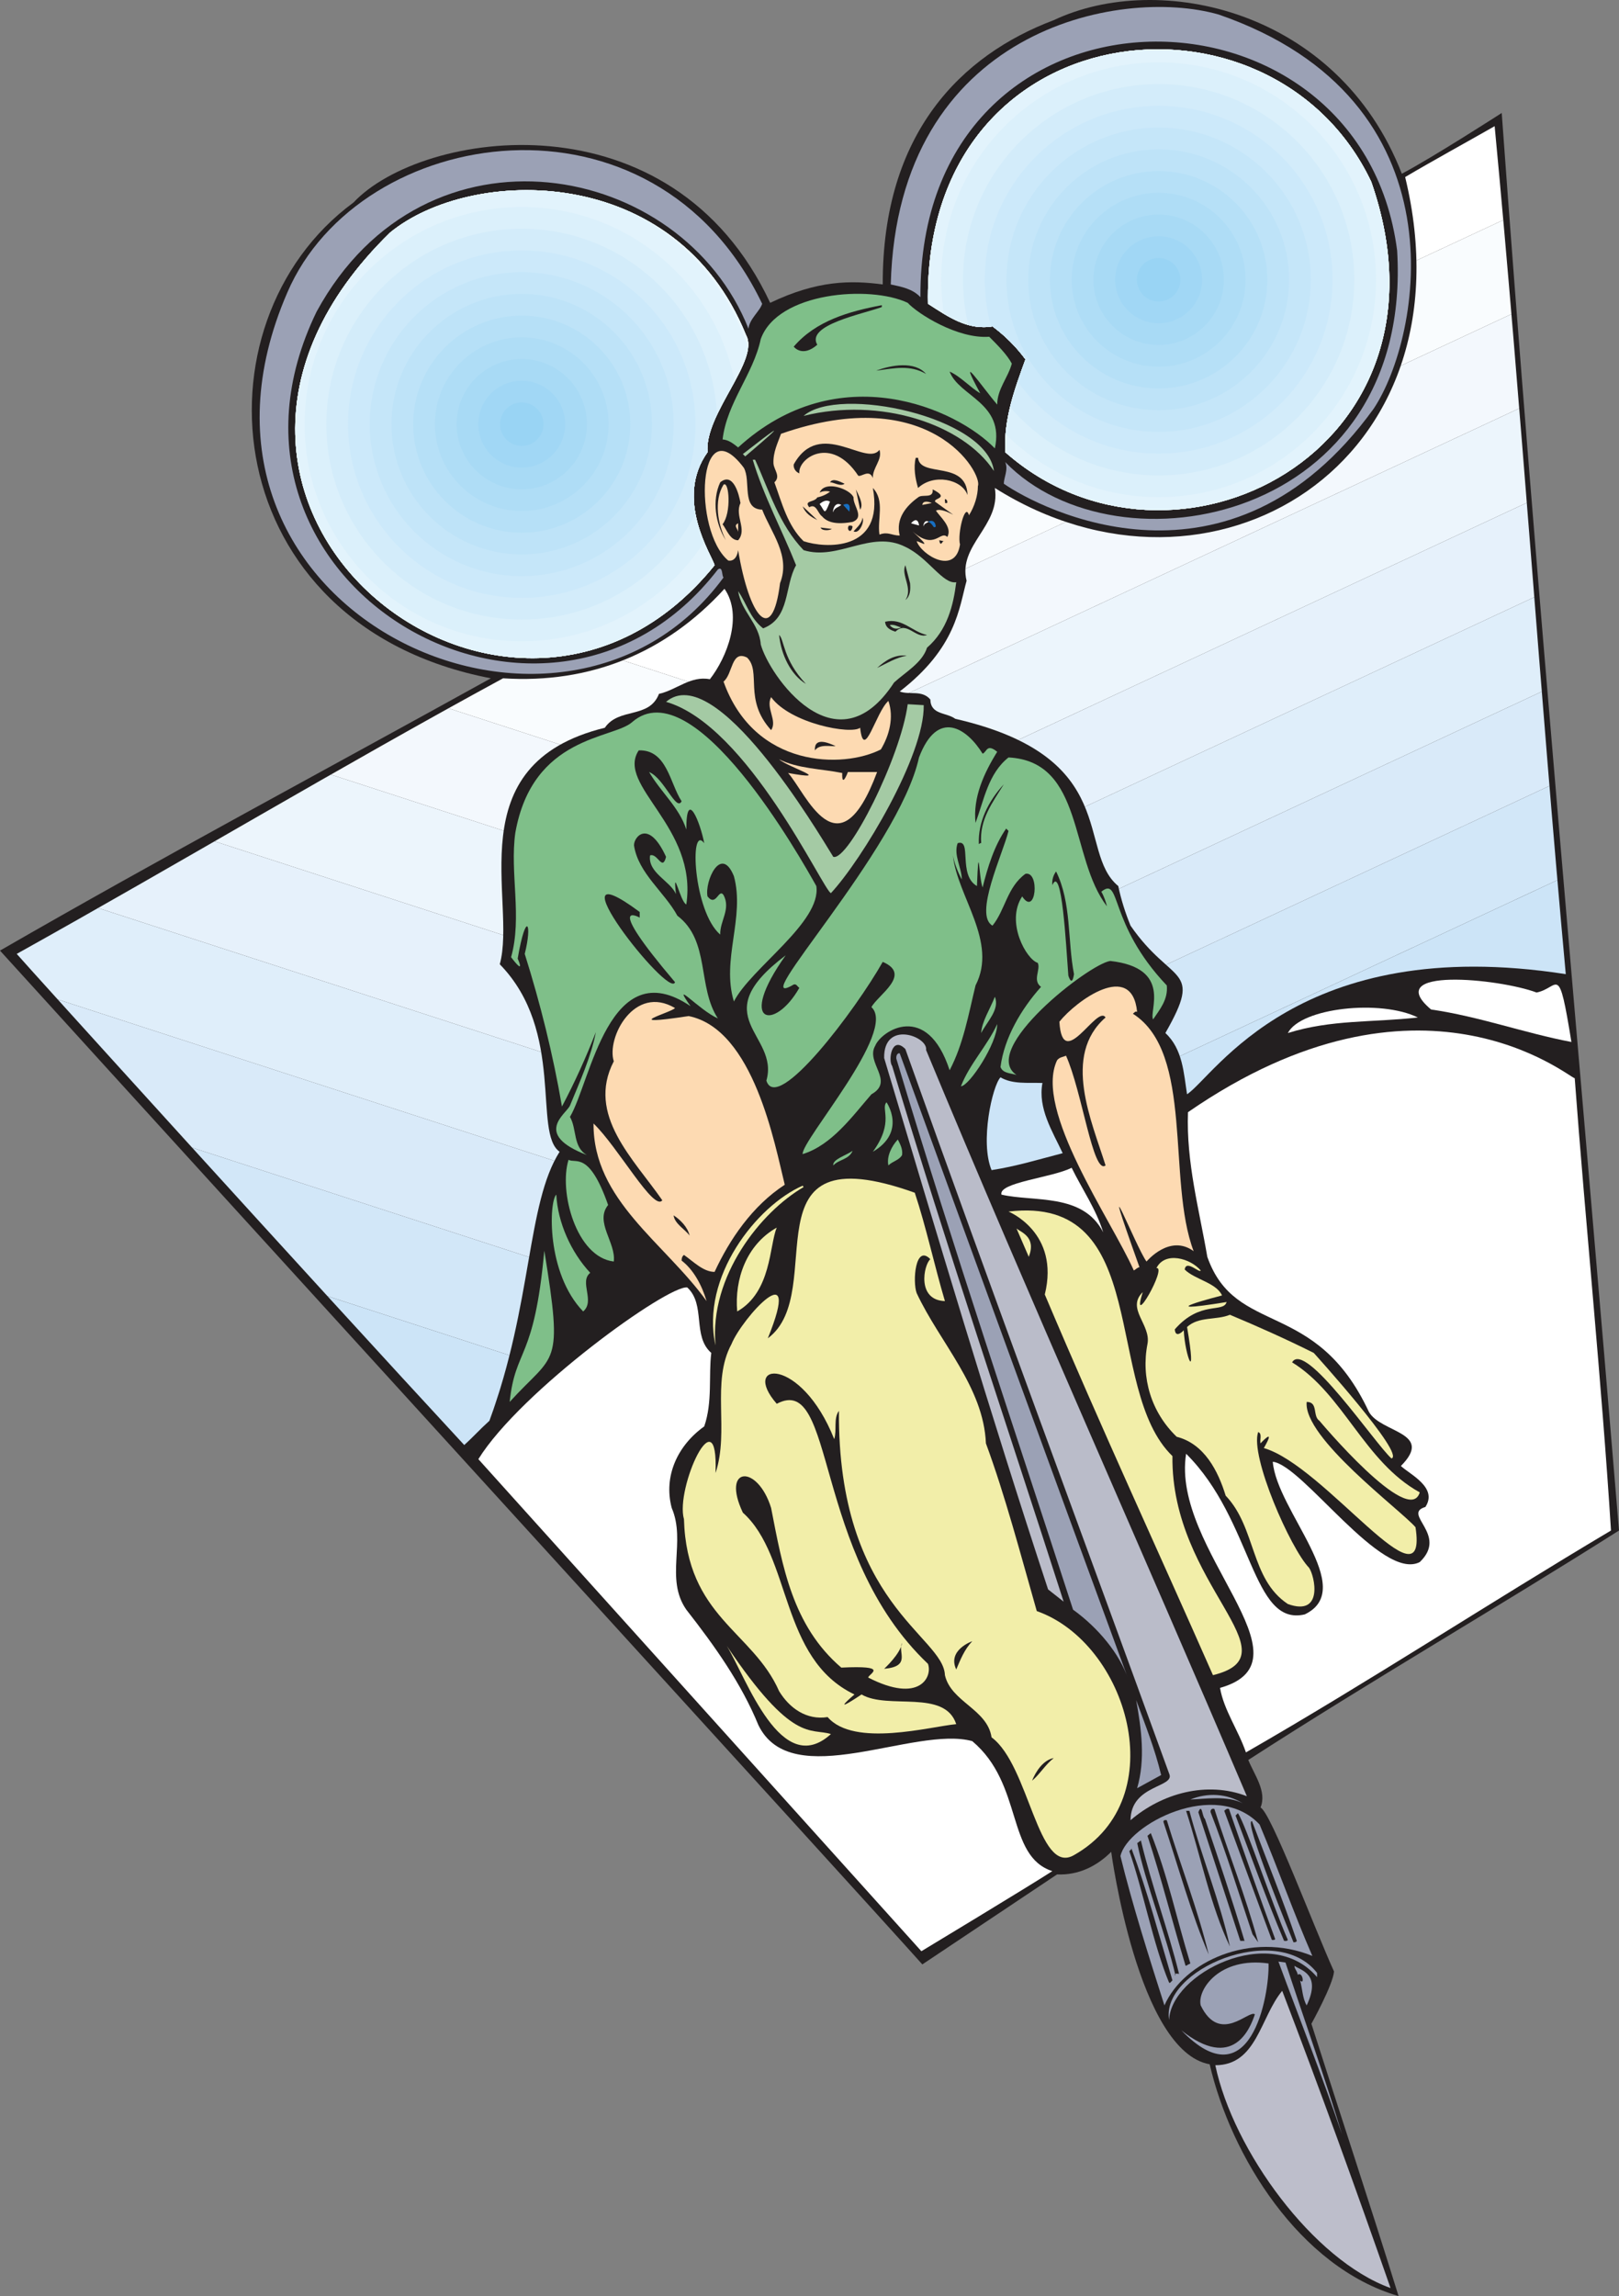
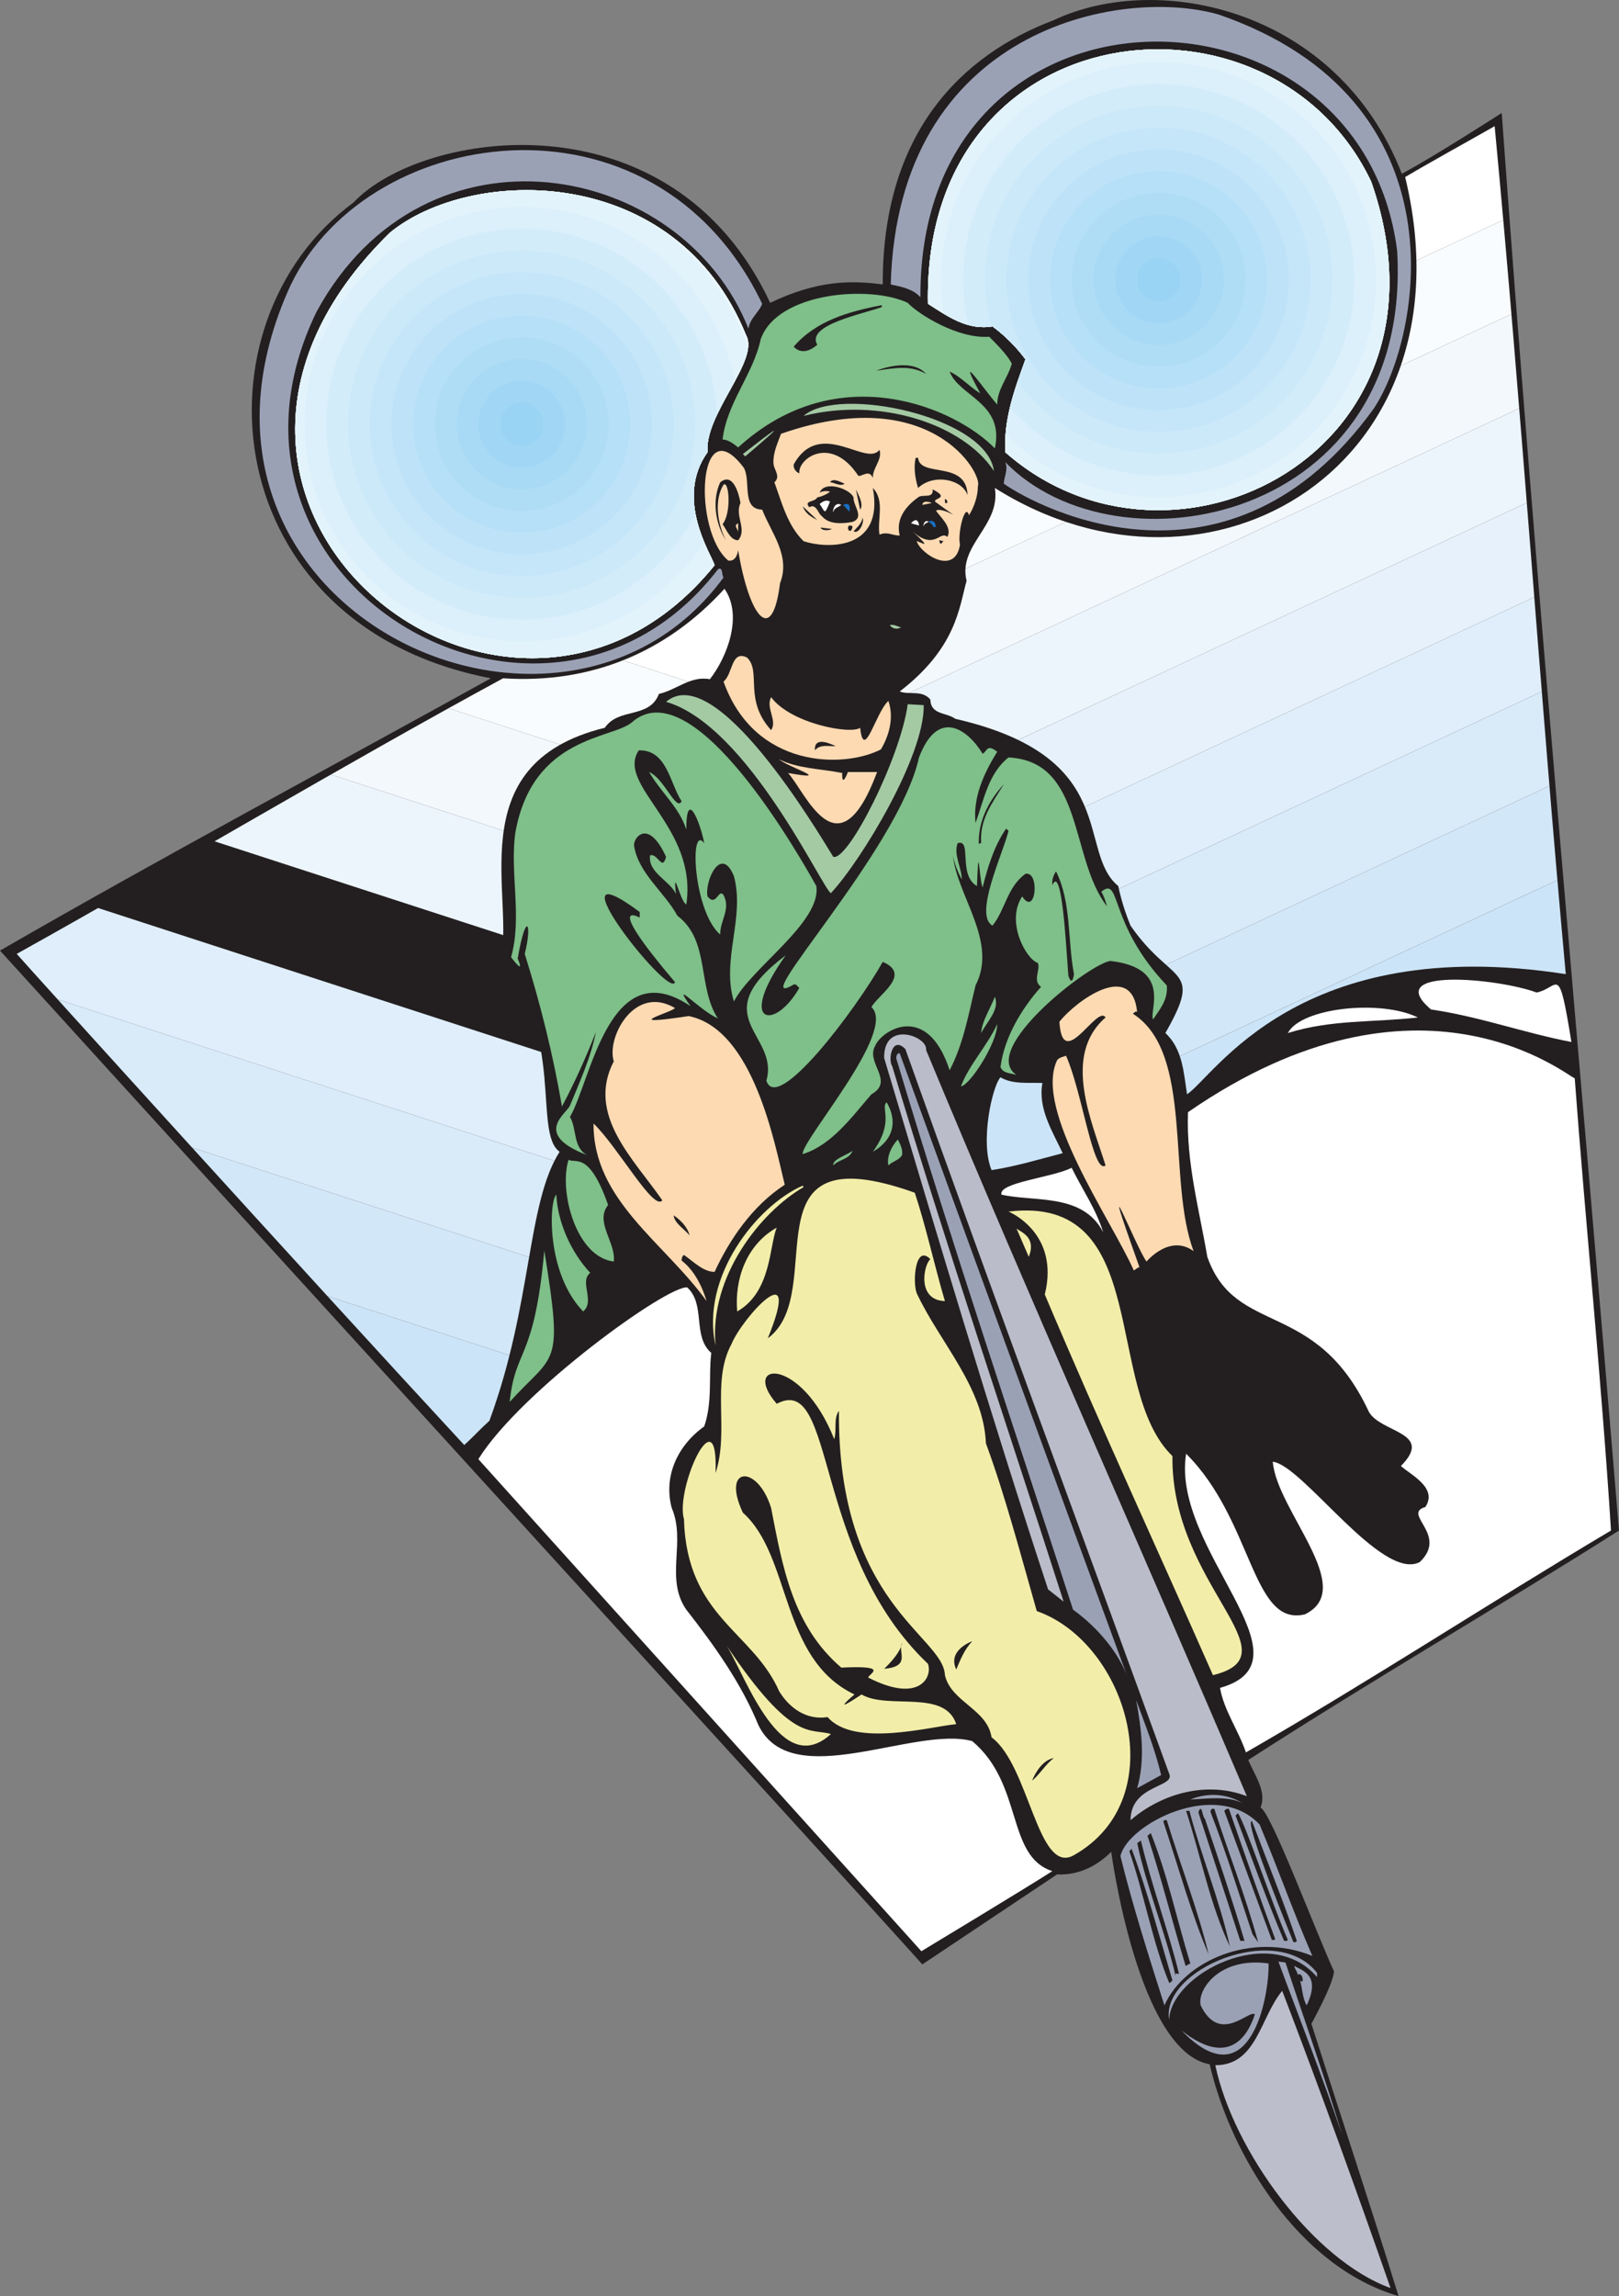
<svg xmlns="http://www.w3.org/2000/svg" width="343.699" height="487.379">
  <rect width="100%" height="100%" fill="#808080" stroke="none" />
  <defs>
    <clipPath id="a">
      <path d="M321 125h99v99h-99zm0 0" />
    </clipPath>
    <clipPath id="b">
      <path d="M415.383 153.602c19.953 57.148-42.297 88.648-77.7 57.398-.3-7.102 1.903-13.102 4.301-19.7-2-2.698-4.3-5-7-7-5.3.9-9.5-2.1-13.699-4.8-1.2-62.5 73.05-70.25 94.098-25.898zm0 0" />
    </clipPath>
    <clipPath id="c">
      <path d="M324 128h93v93h-93zm0 0" />
    </clipPath>
    <clipPath id="d">
      <path d="M415.383 153.602c19.953 57.148-42.297 88.648-77.7 57.398-.3-7.102 1.903-13.102 4.301-19.7-2-2.698-4.3-5-7-7-5.3.9-9.5-2.1-13.699-4.8-1.2-62.5 73.05-70.25 94.098-25.898zm0 0" />
    </clipPath>
    <clipPath id="e">
      <path d="M328 132h84v84h-84zm0 0" />
    </clipPath>
    <clipPath id="f">
      <path d="M415.383 153.602c19.953 57.148-42.297 88.648-77.7 57.398-.3-7.102 1.903-13.102 4.301-19.7-2-2.698-4.3-5-7-7-5.3.9-9.5-2.1-13.699-4.8-1.2-62.5 73.05-70.25 94.098-25.898zm0 0" />
    </clipPath>
    <clipPath id="g">
      <path d="M333 137h75v75h-75zm0 0" />
    </clipPath>
    <clipPath id="h">
      <path d="M415.383 153.602c19.953 57.148-42.297 88.648-77.7 57.398-.3-7.102 1.903-13.102 4.301-19.7-2-2.698-4.3-5-7-7-5.3.9-9.5-2.1-13.699-4.8-1.2-62.5 73.05-70.25 94.098-25.898zm0 0" />
    </clipPath>
    <clipPath id="i">
      <path d="M337 142h66v65h-66zm0 0" />
    </clipPath>
    <clipPath id="j">
      <path d="M415.383 153.602c19.953 57.148-42.297 88.648-77.7 57.398-.3-7.102 1.903-13.102 4.301-19.7-2-2.698-4.3-5-7-7-5.3.9-9.5-2.1-13.699-4.8-1.2-62.5 73.05-70.25 94.098-25.898zm0 0" />
    </clipPath>
    <clipPath id="k">
      <path d="M342 146h56v57h-56zm0 0" />
    </clipPath>
    <clipPath id="l">
      <path d="M415.383 153.602c19.953 57.148-42.297 88.648-77.7 57.398-.3-7.102 1.903-13.102 4.301-19.7-2-2.698-4.3-5-7-7-5.3.9-9.5-2.1-13.699-4.8-1.2-62.5 73.05-70.25 94.098-25.898zm0 0" />
    </clipPath>
    <clipPath id="m">
      <path d="M347 151h47v47h-47zm0 0" />
    </clipPath>
    <clipPath id="n">
      <path d="M415.383 153.602c19.953 57.148-42.297 88.648-77.7 57.398-.3-7.102 1.903-13.102 4.301-19.7-2-2.698-4.3-5-7-7-5.3.9-9.5-2.1-13.699-4.8-1.2-62.5 73.05-70.25 94.098-25.898zm0 0" />
    </clipPath>
    <clipPath id="o">
      <path d="M351 155h38v38h-38zm0 0" />
    </clipPath>
    <clipPath id="p">
      <path d="M415.383 153.602c19.953 57.148-42.297 88.648-77.7 57.398-.3-7.102 1.903-13.102 4.301-19.7-2-2.698-4.3-5-7-7-5.3.9-9.5-2.1-13.699-4.8-1.2-62.5 73.05-70.25 94.098-25.898zm0 0" />
    </clipPath>
    <clipPath id="q">
      <path d="M356 160h29v29h-29zm0 0" />
    </clipPath>
    <clipPath id="r">
      <path d="M415.383 153.602c19.953 57.148-42.297 88.648-77.7 57.398-.3-7.102 1.903-13.102 4.301-19.7-2-2.698-4.3-5-7-7-5.3.9-9.5-2.1-13.699-4.8-1.2-62.5 73.05-70.25 94.098-25.898zm0 0" />
    </clipPath>
    <clipPath id="s">
      <path d="M361 165h19v19h-19zm0 0" />
    </clipPath>
    <clipPath id="t">
      <path d="M415.383 153.602c19.953 57.148-42.297 88.648-77.7 57.398-.3-7.102 1.903-13.102 4.301-19.7-2-2.698-4.3-5-7-7-5.3.9-9.5-2.1-13.699-4.8-1.2-62.5 73.05-70.25 94.098-25.898zm0 0" />
    </clipPath>
    <clipPath id="u">
      <path d="M365 169h10v11h-10zm0 0" />
    </clipPath>
    <clipPath id="v">
      <path d="M415.383 153.602c19.953 57.148-42.297 88.648-77.7 57.398-.3-7.102 1.903-13.102 4.301-19.7-2-2.698-4.3-5-7-7-5.3.9-9.5-2.1-13.699-4.8-1.2-62.5 73.05-70.25 94.098-25.898zm0 0" />
    </clipPath>
    <clipPath id="w">
      <path d="M355 278h102v70H355Zm0 0" />
    </clipPath>
    <clipPath id="x">
      <path d="M441.586 141.8c5.7 60 9.598 120 15.098 180-56.598-8.8-74.5 21.598-80.399 25.5-.7-4.402-.902-9.6-4.601-13 8.152-14.3 1.402-10.05-7.399-22.8-1.101-2.7-2-5.5-2.601-8.398-9-7.403.902-27.352-34.598-35.5-1.902-1.403-5.203-.801-5.3-4.102-1.802-2.102-4.403-.898-6.5-1.7 12.05-9.3 12.597-17.8 14.198-23.5-1.898-7.6 7.301-11.698 6-19.698 45.852 28.898 101.852-5.102 87.102-66 6.098-3.602 12.7-7.204 19-10.801zm0 0" />
    </clipPath>
    <clipPath id="y">
      <path d="M347 261h110v87H347Zm0 0" />
    </clipPath>
    <clipPath id="z">
      <path d="M441.586 141.8c5.7 60 9.598 120 15.098 180-56.598-8.8-74.5 21.598-80.399 25.5-.7-4.402-.902-9.6-4.601-13 8.152-14.3 1.402-10.05-7.399-22.8-1.101-2.7-2-5.5-2.601-8.398-9-7.403.902-27.352-34.598-35.5-1.902-1.403-5.203-.801-5.3-4.102-1.802-2.102-4.403-.898-6.5-1.7 12.05-9.3 12.597-17.8 14.198-23.5-1.898-7.6 7.301-11.698 6-19.698 45.852 28.898 101.852-5.102 87.102-66 6.098-3.602 12.7-7.204 19-10.801zm0 0" />
    </clipPath>
    <clipPath id="A">
      <path d="M339 244h118v88H339Zm0 0" />
    </clipPath>
    <clipPath id="B">
      <path d="M441.586 141.8c5.7 60 9.598 120 15.098 180-56.598-8.8-74.5 21.598-80.399 25.5-.7-4.402-.902-9.6-4.601-13 8.152-14.3 1.402-10.05-7.399-22.8-1.101-2.7-2-5.5-2.601-8.398-9-7.403.902-27.352-34.598-35.5-1.902-1.403-5.203-.801-5.3-4.102-1.802-2.102-4.403-.898-6.5-1.7 12.05-9.3 12.597-17.8 14.198-23.5-1.898-7.6 7.301-11.698 6-19.698 45.852 28.898 101.852-5.102 87.102-66 6.098-3.602 12.7-7.204 19-10.801zm0 0" />
    </clipPath>
    <clipPath id="C">
      <path d="M331 227h126v88H331Zm0 0" />
    </clipPath>
    <clipPath id="D">
      <path d="M441.586 141.8c5.7 60 9.598 120 15.098 180-56.598-8.8-74.5 21.598-80.399 25.5-.7-4.402-.902-9.6-4.601-13 8.152-14.3 1.402-10.05-7.399-22.8-1.101-2.7-2-5.5-2.601-8.398-9-7.403.902-27.352-34.598-35.5-1.902-1.403-5.203-.801-5.3-4.102-1.802-2.102-4.403-.898-6.5-1.7 12.05-9.3 12.597-17.8 14.198-23.5-1.898-7.6 7.301-11.698 6-19.698 45.852 28.898 101.852-5.102 87.102-66 6.098-3.602 12.7-7.204 19-10.801zm0 0" />
    </clipPath>
    <clipPath id="E">
      <path d="M323 210h134v87H323Zm0 0" />
    </clipPath>
    <clipPath id="F">
      <path d="M441.586 141.8c5.7 60 9.598 120 15.098 180-56.598-8.8-74.5 21.598-80.399 25.5-.7-4.402-.902-9.6-4.601-13 8.152-14.3 1.402-10.05-7.399-22.8-1.101-2.7-2-5.5-2.601-8.398-9-7.403.902-27.352-34.598-35.5-1.902-1.403-5.203-.801-5.3-4.102-1.802-2.102-4.403-.898-6.5-1.7 12.05-9.3 12.597-17.8 14.198-23.5-1.898-7.6 7.301-11.698 6-19.698 45.852 28.898 101.852-5.102 87.102-66 6.098-3.602 12.7-7.204 19-10.801zm0 0" />
    </clipPath>
    <clipPath id="G">
      <path d="M315 192h142v88H315Zm0 0" />
    </clipPath>
    <clipPath id="H">
      <path d="M441.586 141.8c5.7 60 9.598 120 15.098 180-56.598-8.8-74.5 21.598-80.399 25.5-.7-4.402-.902-9.6-4.601-13 8.152-14.3 1.402-10.05-7.399-22.8-1.101-2.7-2-5.5-2.601-8.398-9-7.403.902-27.352-34.598-35.5-1.902-1.403-5.203-.801-5.3-4.102-1.802-2.102-4.403-.898-6.5-1.7 12.05-9.3 12.597-17.8 14.198-23.5-1.898-7.6 7.301-11.698 6-19.698 45.852 28.898 101.852-5.102 87.102-66 6.098-3.602 12.7-7.204 19-10.801zm0 0" />
    </clipPath>
    <clipPath id="I">
      <path d="M315 175h142v88H315Zm0 0" />
    </clipPath>
    <clipPath id="J">
      <path d="M441.586 141.8c5.7 60 9.598 120 15.098 180-56.598-8.8-74.5 21.598-80.399 25.5-.7-4.402-.902-9.6-4.601-13 8.152-14.3 1.402-10.05-7.399-22.8-1.101-2.7-2-5.5-2.601-8.398-9-7.403.902-27.352-34.598-35.5-1.902-1.403-5.203-.801-5.3-4.102-1.802-2.102-4.403-.898-6.5-1.7 12.05-9.3 12.597-17.8 14.198-23.5-1.898-7.6 7.301-11.698 6-19.698 45.852 28.898 101.852-5.102 87.102-66 6.098-3.602 12.7-7.204 19-10.801zm0 0" />
    </clipPath>
    <clipPath id="K">
      <path d="M315 158h142v88H315Zm0 0" />
    </clipPath>
    <clipPath id="L">
      <path d="M441.586 141.8c5.7 60 9.598 120 15.098 180-56.598-8.8-74.5 21.598-80.399 25.5-.7-4.402-.902-9.6-4.601-13 8.152-14.3 1.402-10.05-7.399-22.8-1.101-2.7-2-5.5-2.601-8.398-9-7.403.902-27.352-34.598-35.5-1.902-1.403-5.203-.801-5.3-4.102-1.802-2.102-4.403-.898-6.5-1.7 12.05-9.3 12.597-17.8 14.198-23.5-1.898-7.6 7.301-11.698 6-19.698 45.852 28.898 101.852-5.102 87.102-66 6.098-3.602 12.7-7.204 19-10.801zm0 0" />
    </clipPath>
    <clipPath id="M">
      <path d="M315 141h135v88H315Zm0 0" />
    </clipPath>
    <clipPath id="N">
      <path d="M441.586 141.8c5.7 60 9.598 120 15.098 180-56.598-8.8-74.5 21.598-80.399 25.5-.7-4.402-.902-9.6-4.601-13 8.152-14.3 1.402-10.05-7.399-22.8-1.101-2.7-2-5.5-2.601-8.398-9-7.403.902-27.352-34.598-35.5-1.902-1.403-5.203-.801-5.3-4.102-1.802-2.102-4.403-.898-6.5-1.7 12.05-9.3 12.597-17.8 14.198-23.5-1.898-7.6 7.301-11.698 6-19.698 45.852 28.898 101.852-5.102 87.102-66 6.098-3.602 12.7-7.204 19-10.801zm0 0" />
    </clipPath>
    <clipPath id="O">
      <path d="M186 155h98v100h-98zm0 0" />
    </clipPath>
    <clipPath id="P">
      <path d="M282.684 186.2c2.902 5.3-8.899 16.698-8.2 24.8-7.148 10 1 22 1.5 24-43.398 53.75-127.648-13.25-68.898-70.602 17.25-14.148 60.75-14.898 75.598 21.801zm0 0" />
    </clipPath>
    <clipPath id="Q">
      <path d="M188 158h94v94h-94zm0 0" />
    </clipPath>
    <clipPath id="R">
      <path d="M282.684 186.2c2.902 5.3-8.899 16.698-8.2 24.8-7.148 10 1 22 1.5 24-43.398 53.75-127.648-13.25-68.898-70.602 17.25-14.148 60.75-14.898 75.598 21.801zm0 0" />
    </clipPath>
    <clipPath id="S">
      <path d="M193 163h84v84h-84zm0 0" />
    </clipPath>
    <clipPath id="T">
      <path d="M282.684 186.2c2.902 5.3-8.899 16.698-8.2 24.8-7.148 10 1 22 1.5 24-43.398 53.75-127.648-13.25-68.898-70.602 17.25-14.148 60.75-14.898 75.598 21.801zm0 0" />
    </clipPath>
    <clipPath id="U">
      <path d="M198 168h74v74h-74zm0 0" />
    </clipPath>
    <clipPath id="V">
      <path d="M282.684 186.2c2.902 5.3-8.899 16.698-8.2 24.8-7.148 10 1 22 1.5 24-43.398 53.75-127.648-13.25-68.898-70.602 17.25-14.148 60.75-14.898 75.598 21.801zm0 0" />
    </clipPath>
    <clipPath id="W">
      <path d="M202 172h66v66h-66zm0 0" />
    </clipPath>
    <clipPath id="X">
      <path d="M282.684 186.2c2.902 5.3-8.899 16.698-8.2 24.8-7.148 10 1 22 1.5 24-43.398 53.75-127.648-13.25-68.898-70.602 17.25-14.148 60.75-14.898 75.598 21.801zm0 0" />
    </clipPath>
    <clipPath id="Y">
      <path d="M207 177h56v56h-56zm0 0" />
    </clipPath>
    <clipPath id="Z">
      <path d="M282.684 186.2c2.902 5.3-8.899 16.698-8.2 24.8-7.148 10 1 22 1.5 24-43.398 53.75-127.648-13.25-68.898-70.602 17.25-14.148 60.75-14.898 75.598 21.801zm0 0" />
    </clipPath>
    <clipPath id="aa">
      <path d="M212 182h47v47h-47zm0 0" />
    </clipPath>
    <clipPath id="ab">
      <path d="M282.684 186.2c2.902 5.3-8.899 16.698-8.2 24.8-7.148 10 1 22 1.5 24-43.398 53.75-127.648-13.25-68.898-70.602 17.25-14.148 60.75-14.898 75.598 21.801zm0 0" />
    </clipPath>
    <clipPath id="ac">
      <path d="M216 186h38v38h-38zm0 0" />
    </clipPath>
    <clipPath id="ad">
      <path d="M282.684 186.2c2.902 5.3-8.899 16.698-8.2 24.8-7.148 10 1 22 1.5 24-43.398 53.75-127.648-13.25-68.898-70.602 17.25-14.148 60.75-14.898 75.598 21.801zm0 0" />
    </clipPath>
    <clipPath id="ae">
      <path d="M221 191h28v28h-28zm0 0" />
    </clipPath>
    <clipPath id="af">
      <path d="M282.684 186.2c2.902 5.3-8.899 16.698-8.2 24.8-7.148 10 1 22 1.5 24-43.398 53.75-127.648-13.25-68.898-70.602 17.25-14.148 60.75-14.898 75.598 21.801zm0 0" />
    </clipPath>
    <clipPath id="ag">
      <path d="M225 195h20v20h-20zm0 0" />
    </clipPath>
    <clipPath id="ah">
      <path d="M282.684 186.2c2.902 5.3-8.899 16.698-8.2 24.8-7.148 10 1 22 1.5 24-43.398 53.75-127.648-13.25-68.898-70.602 17.25-14.148 60.75-14.898 75.598 21.801zm0 0" />
    </clipPath>
    <clipPath id="ai">
      <path d="M230 200h10v10h-10zm0 0" />
    </clipPath>
    <clipPath id="aj">
      <path d="M282.684 186.2c2.902 5.3-8.899 16.698-8.2 24.8-7.148 10 1 22 1.5 24-43.398 53.75-127.648-13.25-68.898-70.602 17.25-14.148 60.75-14.898 75.598 21.801zm0 0" />
    </clipPath>
    <clipPath id="ak">
      <path d="M127 363h106v59H127Zm0 0" />
    </clipPath>
    <clipPath id="al">
      <path d="M274.984 259.2c-4.101-.802-7.101 2.3-10.8 3.1-2.098 5.4-8.5 2.802-11.5 7.2-31.598 7.75-18.598 36.75-22.301 50.2 13.953 14.3 7 35.8 12.703 39.8-7 11-5.75 32.25-14.902 57.102-2.098 1.898-3.45 3.449-5.348 5.148-32.402-35-93.402-102.352-95-104.25 34.797-19.398 68.648-39.7 103.25-58.5 18.5 1.2 34.598-5.398 47-19 4 5.75.5 14.602-3.102 19.2zm0 0" />
    </clipPath>
    <clipPath id="am">
      <path d="M127 343h113v60H127Zm0 0" />
    </clipPath>
    <clipPath id="an">
      <path d="M274.984 259.2c-4.101-.802-7.101 2.3-10.8 3.1-2.098 5.4-8.5 2.802-11.5 7.2-31.598 7.75-18.598 36.75-22.301 50.2 13.953 14.3 7 35.8 12.703 39.8-7 11-5.75 32.25-14.902 57.102-2.098 1.898-3.45 3.449-5.348 5.148-32.402-35-93.402-102.352-95-104.25 34.797-19.398 68.648-39.7 103.25-58.5 18.5 1.2 34.598-5.398 47-19 4 5.75.5 14.602-3.102 19.2zm0 0" />
    </clipPath>
    <clipPath id="ao">
      <path d="M127 323h119v60H127Zm0 0" />
    </clipPath>
    <clipPath id="ap">
      <path d="M274.984 259.2c-4.101-.802-7.101 2.3-10.8 3.1-2.098 5.4-8.5 2.802-11.5 7.2-31.598 7.75-18.598 36.75-22.301 50.2 13.953 14.3 7 35.8 12.703 39.8-7 11-5.75 32.25-14.902 57.102-2.098 1.898-3.45 3.449-5.348 5.148-32.402-35-93.402-102.352-95-104.25 34.797-19.398 68.648-39.7 103.25-58.5 18.5 1.2 34.598-5.398 47-19 4 5.75.5 14.602-3.102 19.2zm0 0" />
    </clipPath>
    <clipPath id="aq">
      <path d="M127 303h126v60H127Zm0 0" />
    </clipPath>
    <clipPath id="ar">
      <path d="M274.984 259.2c-4.101-.802-7.101 2.3-10.8 3.1-2.098 5.4-8.5 2.802-11.5 7.2-31.598 7.75-18.598 36.75-22.301 50.2 13.953 14.3 7 35.8 12.703 39.8-7 11-5.75 32.25-14.902 57.102-2.098 1.898-3.45 3.449-5.348 5.148-32.402-35-93.402-102.352-95-104.25 34.797-19.398 68.648-39.7 103.25-58.5 18.5 1.2 34.598-5.398 47-19 4 5.75.5 14.602-3.102 19.2zm0 0" />
    </clipPath>
    <clipPath id="as">
-       <path d="M132 283h127v60H132Zm0 0" />
-     </clipPath>
+       </clipPath>
    <clipPath id="at">
      <path d="M274.984 259.2c-4.101-.802-7.101 2.3-10.8 3.1-2.098 5.4-8.5 2.802-11.5 7.2-31.598 7.75-18.598 36.75-22.301 50.2 13.953 14.3 7 35.8 12.703 39.8-7 11-5.75 32.25-14.902 57.102-2.098 1.898-3.45 3.449-5.348 5.148-32.402-35-93.402-102.352-95-104.25 34.797-19.398 68.648-39.7 103.25-58.5 18.5 1.2 34.598-5.398 47-19 4 5.75.5 14.602-3.102 19.2zm0 0" />
    </clipPath>
    <clipPath id="au">
      <path d="M138 263h128v60H138Zm0 0" />
    </clipPath>
    <clipPath id="av">
      <path d="M274.984 259.2c-4.101-.802-7.101 2.3-10.8 3.1-2.098 5.4-8.5 2.802-11.5 7.2-31.598 7.75-18.598 36.75-22.301 50.2 13.953 14.3 7 35.8 12.703 39.8-7 11-5.75 32.25-14.902 57.102-2.098 1.898-3.45 3.449-5.348 5.148-32.402-35-93.402-102.352-95-104.25 34.797-19.398 68.648-39.7 103.25-58.5 18.5 1.2 34.598-5.398 47-19 4 5.75.5 14.602-3.102 19.2zm0 0" />
    </clipPath>
    <clipPath id="aw">
      <path d="M145 243h127v60H145Zm0 0" />
    </clipPath>
    <clipPath id="ax">
      <path d="M274.984 259.2c-4.101-.802-7.101 2.3-10.8 3.1-2.098 5.4-8.5 2.802-11.5 7.2-31.598 7.75-18.598 36.75-22.301 50.2 13.953 14.3 7 35.8 12.703 39.8-7 11-5.75 32.25-14.902 57.102-2.098 1.898-3.45 3.449-5.348 5.148-32.402-35-93.402-102.352-95-104.25 34.797-19.398 68.648-39.7 103.25-58.5 18.5 1.2 34.598-5.398 47-19 4 5.75.5 14.602-3.102 19.2zm0 0" />
    </clipPath>
    <clipPath id="ay">
      <path d="M151 240h128v43H151Zm0 0" />
    </clipPath>
    <clipPath id="az">
      <path d="M274.984 259.2c-4.101-.802-7.101 2.3-10.8 3.1-2.098 5.4-8.5 2.802-11.5 7.2-31.598 7.75-18.598 36.75-22.301 50.2 13.953 14.3 7 35.8 12.703 39.8-7 11-5.75 32.25-14.902 57.102-2.098 1.898-3.45 3.449-5.348 5.148-32.402-35-93.402-102.352-95-104.25 34.797-19.398 68.648-39.7 103.25-58.5 18.5 1.2 34.598-5.398 47-19 4 5.75.5 14.602-3.102 19.2zm0 0" />
    </clipPath>
    <clipPath id="aA">
      <path d="M158 240h122v23H158Zm0 0" />
    </clipPath>
    <clipPath id="aB">
      <path d="M274.984 259.2c-4.101-.802-7.101 2.3-10.8 3.1-2.098 5.4-8.5 2.802-11.5 7.2-31.598 7.75-18.598 36.75-22.301 50.2 13.953 14.3 7 35.8 12.703 39.8-7 11-5.75 32.25-14.902 57.102-2.098 1.898-3.45 3.449-5.348 5.148-32.402-35-93.402-102.352-95-104.25 34.797-19.398 68.648-39.7 103.25-58.5 18.5 1.2 34.598-5.398 47-19 4 5.75.5 14.602-3.102 19.2zm0 0" />
    </clipPath>
  </defs>
  <path fill="#231f20" d="M297.598 36.879c6.8-3.598 21.203-12.899 21.203-12.899 7.199 99.602 16.597 200.801 24.898 300.899C318 341.179 291 356.78 265 373.582c1.3 3.199 4 6.699 2.598 10.097 2.203 1 11.3 25.301 15.601 34.801-.199 2.801-4.8 11.102-4.8 11.102 6.101 19.199 12.402 38.097 18.5 57.797-21.098-6.149-35.598-29.797-40.098-49.2-15.25-2.699-20.903-45.097-20.903-45.097-3 3-6.898 5-11.5 4.797l-28.597 19.101C183.598 403.281 53.199 260.38 0 201.781c34.7-20 68.8-38.2 104.2-57.8-58.4-11.25-63.95-75.4-29.15-101 14.45-15.4 67.5-23.5 88.45 21.3 10.05-4.8 17.098-4.8 23.898-3.902-.097-32.149 16.7-48.7 36.301-56.098 22.352-10.55 60.352-2.3 73.899 32.598" />
  <path fill="#9ba1b5" d="M291.598 86.781c-30.547 42.2-70.899 21.2-78.5 15.898 0-1.3 1-3 .3-4.597 23.903 24.648 86.653 12.398 83.2-44.903C288.8-7.27 195.05-7.77 195.398 63.082c-1.699-1.801-4-2.203-6.3-2.703C190.55 6.23 237.699-2.918 258.699 3.082c52.602 18.148 43 68.597 32.899 83.699" />
  <g clip-path="url(#a)" transform="translate(-124.285 -115.02)">
    <g clip-path="url(#b)">
      <path fill="#fff" d="M301.031 174.402c0-38.23 30.992-69.222 69.223-69.222 38.23 0 69.223 30.992 69.223 69.222 0 38.23-30.993 69.223-69.223 69.223-38.23 0-69.223-30.992-69.223-69.223" />
      <path fill="#f8fcff" d="M305.645 174.402c0-35.68 28.925-64.605 64.609-64.605 35.683 0 64.61 28.926 64.61 64.605 0 35.684-28.927 64.61-64.61 64.61-35.684 0-64.61-28.926-64.61-64.61" />
      <path fill="#f1f9fe" d="M310.262 174.402c0-33.132 26.86-59.992 59.992-59.992 33.133 0 59.992 26.86 59.992 59.992 0 33.133-26.86 59.993-59.992 59.993-33.133 0-59.992-26.86-59.992-59.993" />
      <path fill="#e9f6fd" d="M314.875 174.402c0-30.586 24.793-55.379 55.379-55.379s55.379 24.793 55.379 55.38c0 30.585-24.793 55.378-55.38 55.378-30.585 0-55.378-24.793-55.378-55.379" />
      <path fill="#e2f3fc" d="M319.492 174.402c0-28.035 22.727-50.761 50.762-50.761s50.762 22.726 50.762 50.761c0 28.036-22.727 50.762-50.762 50.762s-50.762-22.726-50.762-50.762" />
    </g>
  </g>
  <g clip-path="url(#c)" transform="translate(-124.285 -115.02)">
    <g clip-path="url(#d)">
      <path fill="#dbf0fb" d="M324.105 174.402c0-25.488 20.66-46.148 46.149-46.148 25.488 0 46.148 20.66 46.148 46.148 0 25.489-20.66 46.149-46.148 46.149-25.488 0-46.149-20.66-46.149-46.149" />
    </g>
  </g>
  <g clip-path="url(#e)" transform="translate(-124.285 -115.02)">
    <g clip-path="url(#f)">
      <path fill="#d3ecfa" d="M328.719 174.402c0-22.937 18.597-41.535 41.535-41.535 22.937 0 41.535 18.598 41.535 41.535 0 22.938-18.598 41.535-41.535 41.535-22.938 0-41.535-18.597-41.535-41.535" />
    </g>
  </g>
  <g clip-path="url(#g)" transform="translate(-124.285 -115.02)">
    <g clip-path="url(#h)">
      <path fill="#cce9fa" d="M333.336 174.402c0-20.39 16.527-36.918 36.918-36.918 20.39 0 36.918 16.528 36.918 36.918 0 20.391-16.527 36.918-36.918 36.918-20.39 0-36.918-16.527-36.918-36.918" />
    </g>
  </g>
  <g clip-path="url(#i)" transform="translate(-124.285 -115.02)">
    <g clip-path="url(#j)">
      <path fill="#c5e6f9" d="M337.95 174.402c0-17.84 14.464-32.304 32.304-32.304 17.84 0 32.305 14.465 32.305 32.304 0 17.84-14.465 32.305-32.305 32.305s-32.305-14.465-32.305-32.305" />
    </g>
  </g>
  <g clip-path="url(#k)" transform="translate(-124.285 -115.02)">
    <g clip-path="url(#l)">
      <path fill="#bee3f8" d="M342.566 174.402c0-15.293 12.395-27.687 27.688-27.687s27.687 12.394 27.687 27.687c0 15.293-12.394 27.692-27.687 27.692-15.293 0-27.688-12.399-27.688-27.692" />
    </g>
  </g>
  <g clip-path="url(#m)" transform="translate(-124.285 -115.02)">
    <g clip-path="url(#n)">
      <path fill="#b6e0f7" d="M347.18 174.402c0-12.742 10.332-23.074 23.074-23.074s23.074 10.332 23.074 23.074c0 12.746-10.332 23.075-23.074 23.075s-23.074-10.329-23.074-23.075" />
    </g>
  </g>
  <g clip-path="url(#o)" transform="translate(-124.285 -115.02)">
    <g clip-path="url(#p)">
      <path fill="#afddf6" d="M351.797 174.402c0-10.195 8.262-18.46 18.457-18.46s18.46 8.265 18.46 18.46c0 10.196-8.265 18.461-18.46 18.461s-18.457-8.265-18.457-18.46" />
    </g>
  </g>
  <g clip-path="url(#q)" transform="translate(-124.285 -115.02)">
    <g clip-path="url(#r)">
      <path fill="#a8daf5" d="M356.41 174.402c0-7.644 6.2-13.843 13.844-13.843 7.644 0 13.844 6.199 13.844 13.843 0 7.649-6.2 13.844-13.844 13.844-7.645 0-13.844-6.195-13.844-13.844" />
    </g>
  </g>
  <g clip-path="url(#s)" transform="translate(-124.285 -115.02)">
    <g clip-path="url(#t)">
      <path fill="#a1d7f5" d="M361.023 174.402a9.23 9.23 0 1 1 18.462 0 9.23 9.23 0 0 1-18.462 0" />
    </g>
  </g>
  <g clip-path="url(#u)" transform="translate(-124.285 -115.02)">
    <g clip-path="url(#v)">
      <path fill="#99d4f4" d="M365.64 174.402a4.612 4.612 0 0 1 4.614-4.613 4.612 4.612 0 0 1 4.613 4.613 4.613 4.613 0 1 1-9.226 0" />
    </g>
  </g>
  <g clip-path="url(#w)" transform="translate(-124.285 -115.02)">
    <g clip-path="url(#x)">
      <path fill="#cce4f7" d="m363.535 365.23-7.96-17.074 149.706-69.808 7.961 17.07-149.707 69.812" />
    </g>
  </g>
  <g clip-path="url(#y)" transform="translate(-124.285 -115.02)">
    <g clip-path="url(#z)">
      <path fill="#d2e7f8" d="m355.574 348.156-7.957-17.07 149.703-69.809 7.961 17.07-149.707 69.81" />
    </g>
  </g>
  <g clip-path="url(#A)" transform="translate(-124.285 -115.02)">
    <g clip-path="url(#B)">
      <path fill="#d9eaf9" d="m347.617 331.086-7.96-17.07 149.706-69.809 7.957 17.07-149.703 69.809" />
    </g>
  </g>
  <g clip-path="url(#C)" transform="translate(-124.285 -115.02)">
    <g clip-path="url(#D)">
      <path fill="#dfeefa" d="m339.656 314.016-7.96-17.07 149.706-69.81 7.961 17.071-149.707 69.809" />
    </g>
  </g>
  <g clip-path="url(#E)" transform="translate(-124.285 -115.02)">
    <g clip-path="url(#F)">
      <path fill="#e6f1fb" d="m331.695 296.945-7.96-17.07 149.706-69.809 7.961 17.07-149.707 69.81" />
    </g>
  </g>
  <g clip-path="url(#G)" transform="translate(-124.285 -115.02)">
    <g clip-path="url(#H)">
      <path fill="#ecf5fc" d="m323.734 279.875-7.96-17.07 149.706-69.809 7.961 17.07-149.707 69.809" />
    </g>
  </g>
  <g clip-path="url(#I)" transform="translate(-124.285 -115.02)">
    <g clip-path="url(#J)">
      <path fill="#f3f8fd" d="m315.773 262.805-7.957-17.07 149.704-69.81 7.96 17.071-149.707 69.809" />
    </g>
  </g>
  <g clip-path="url(#K)" transform="translate(-124.285 -115.02)">
    <g clip-path="url(#L)">
      <path fill="#f9fcfe" d="m307.816 245.734-7.96-17.07 149.707-69.809 7.957 17.07-149.704 69.81" />
    </g>
  </g>
  <g clip-path="url(#M)" transform="translate(-124.285 -115.02)">
    <g clip-path="url(#N)">
      <path fill="#fff" d="m299.855 228.664-7.96-17.07 149.707-69.809 7.96 17.07-149.707 69.81" />
    </g>
  </g>
  <path fill="#9ba1b5" d="M161.8 64.48c-.5 1.602-2.702 3.2-2.902 5.301-14.097-35.55-68.597-46.05-91.699-3.602-27.898 57.551 48.602 102.051 85.2 54.7 1.101-.797.8 1.402 1.199 1.703C119.05 169.73 31.8 129.48 61 62.082 76.3 26.48 138.8 16.48 161.8 64.48" />
  <g clip-path="url(#O)" transform="translate(-124.285 -115.02)">
    <g clip-path="url(#P)">
      <path fill="#fff" d="M165.91 205.059c0-38.184 30.953-69.137 69.137-69.137 38.183 0 69.137 30.953 69.137 69.137 0 38.183-30.954 69.136-69.137 69.136-38.184 0-69.137-30.953-69.137-69.136" />
      <path fill="#f8fcff" d="M170.52 205.059c0-35.641 28.886-64.528 64.527-64.528 35.637 0 64.527 28.887 64.527 64.528 0 35.636-28.89 64.527-64.527 64.527-35.64 0-64.527-28.89-64.527-64.527" />
      <path fill="#f1f9fe" d="M175.129 205.059c0-33.094 26.824-59.918 59.918-59.918 33.094 0 59.918 26.824 59.918 59.918 0 33.09-26.824 59.918-59.918 59.918-33.094 0-59.918-26.829-59.918-59.918" />
      <path fill="#e9f6fd" d="M179.738 205.059c0-30.547 24.762-55.313 55.309-55.313 30.547 0 55.308 24.766 55.308 55.313 0 30.546-24.761 55.308-55.308 55.308s-55.309-24.762-55.309-55.308" />
      <path fill="#e2f3fc" d="M184.348 205.059c0-28.004 22.699-50.704 50.699-50.704 28 0 50.7 22.7 50.7 50.704 0 28-22.7 50.699-50.7 50.699-28 0-50.7-22.7-50.7-50.7" />
    </g>
  </g>
  <g clip-path="url(#Q)" transform="translate(-124.285 -115.02)">
    <g clip-path="url(#R)">
      <path fill="#dbf0fb" d="M188.953 205.059c0-25.457 20.637-46.094 46.094-46.094s46.09 20.637 46.09 46.094c0 25.453-20.633 46.09-46.09 46.09-25.457 0-46.094-20.637-46.094-46.09" />
    </g>
  </g>
  <g clip-path="url(#S)" transform="translate(-124.285 -115.02)">
    <g clip-path="url(#T)">
      <path fill="#d3ecfa" d="M193.563 205.059c0-22.91 18.574-41.485 41.484-41.485s41.48 18.574 41.48 41.485c0 22.91-18.57 41.48-41.48 41.48-22.91 0-41.485-18.57-41.485-41.48" />
    </g>
  </g>
  <g clip-path="url(#U)" transform="translate(-124.285 -115.02)">
    <g clip-path="url(#V)">
      <path fill="#cce9fa" d="M198.172 205.059c0-20.368 16.512-36.875 36.875-36.875s36.871 16.507 36.871 36.875c0 20.363-16.508 36.87-36.871 36.87-20.363 0-36.875-16.507-36.875-36.87" />
    </g>
  </g>
  <g clip-path="url(#W)" transform="translate(-124.285 -115.02)">
    <g clip-path="url(#X)">
      <path fill="#c5e6f9" d="M202.781 205.059c0-17.82 14.446-32.266 32.266-32.266 17.816 0 32.262 14.445 32.262 32.266 0 17.82-14.446 32.261-32.262 32.261-17.82 0-32.266-14.441-32.266-32.261" />
    </g>
  </g>
  <g clip-path="url(#Y)" transform="translate(-124.285 -115.02)">
    <g clip-path="url(#Z)">
      <path fill="#bee3f8" d="M207.39 205.059c0-15.274 12.383-27.657 27.657-27.657 15.273 0 27.652 12.383 27.652 27.657 0 15.273-12.379 27.652-27.652 27.652-15.274 0-27.656-12.379-27.656-27.652" />
    </g>
  </g>
  <g clip-path="url(#aa)" transform="translate(-124.285 -115.02)">
    <g clip-path="url(#ab)">
      <path fill="#b6e0f7" d="M212 205.059c0-12.73 10.316-23.047 23.047-23.047 12.726 0 23.047 10.316 23.047 23.047 0 12.726-10.32 23.043-23.047 23.043-12.73 0-23.047-10.317-23.047-23.043" />
    </g>
  </g>
  <g clip-path="url(#ac)" transform="translate(-124.285 -115.02)">
    <g clip-path="url(#ad)">
      <path fill="#afddf6" d="M216.61 205.059c0-10.184 8.253-18.438 18.437-18.438 10.183 0 18.437 8.254 18.437 18.438 0 10.18-8.254 18.433-18.437 18.433-10.184 0-18.438-8.254-18.438-18.433" />
    </g>
  </g>
  <g clip-path="url(#ae)" transform="translate(-124.285 -115.02)">
    <g clip-path="url(#af)">
      <path fill="#a8daf5" d="M221.219 205.059c0-7.637 6.191-13.829 13.828-13.829s13.828 6.192 13.828 13.829c0 7.636-6.191 13.828-13.828 13.828s-13.828-6.192-13.828-13.828" />
    </g>
  </g>
  <g clip-path="url(#ag)" transform="translate(-124.285 -115.02)">
    <g clip-path="url(#ah)">
      <path fill="#a1d7f5" d="M225.828 205.059a9.216 9.216 0 0 1 9.219-9.22 9.218 9.218 0 0 1 9.219 9.22c0 5.09-4.13 9.218-9.22 9.218a9.218 9.218 0 0 1-9.218-9.218" />
    </g>
  </g>
  <g clip-path="url(#ai)" transform="translate(-124.285 -115.02)">
    <g clip-path="url(#aj)">
      <path fill="#99d4f4" d="M230.438 205.059a4.608 4.608 0 0 1 4.609-4.61 4.61 4.61 0 1 1-4.61 4.61" />
    </g>
  </g>
  <path fill="#7fbf89" d="M192.7 64.281c2.1 2.3 10.6 7.7 17.3 7.2 1.7 1.698 3.8 3.8 4.8 5.698-.8 3-3.1 5.403-3.1 8.7-3.15-3.649-8.9-12.149-3.602-2.399-2.098-1.199-4.2-3.601-6.5-4.601 2 5.3 11.703 6.601 9.601 16.3-8.101-8.398-33.148-19.699-54.5-.199-1-.8-2-1.601-3.3-1.699.902-7.8 6.5-13.8 8.101-21.3 3.55-10 23.2-11.5 31.2-7.7" />
  <path fill="#231f20" d="M187.2 65.18c-4.102 1.5-16.15 3.8-13.7 8-3.2 2.8-5 .402-5 .402 4.7-5.5 11.8-7.5 18.7-8.801v.398m9.398 14.2c-3.399-2-6.797-1.2-10.598-.7 3.2-1.199 8.2-2.097 10.598.7" />
  <path fill="#a4caa4" d="M211 99.98c-6.574-10-24.2-15.75-40.402-11.699 7.453-6.55 38.953.2 40.402 11.7" />
  <path fill="#fddab2" d="M207.598 103.18c0 2-.7 4.3-1.899 6.199-.773-2.899-2.5 3.902-1.898 6.203-1 6.648-8.203 2.199-9.203-.703.8.101 3.703 2.101-.899-2.098 4.727 4.2 5.899-.3 7.399 1.2 1.203-2.102-1.7-4.4-2.399-5.602 1.852-.961 7.285 3.601-.199-1.899-.3-.8 3.234-.687-.5-2.601.2 2.101-2.2.902-3.102 1.703-2.5 1.797-4.8 4.5-3.898 8.097-1.7 0-2.5-.898-4.3-.199-.5-3.3 1.198-7.199-1.4-9.898 2.5 13.648-10.3 12.797-14.702 11.297-3.399-3.297-4.598-8.098-6.2-12.5 1.403-1.297-.097-2.598-.199-4-.101-2.399.899-4.297 1.602-6.297 31.75-11.102 42.898 8.5 41.797 11.097" />
  <path fill="#231f20" d="M186.7 95.48c.698 2.102-1.5 3.801-1.4 6-.75-2-2.402-.199-3.1-.5-5.774-8.75-12.9-3.625-12.5-.5-.802-.3-1.302-1.101-1.2-1.898 5.55-9.977 15.426.648 18.2-3.102" />
  <path fill="#a4caa4" d="M157.7 96.379c14.6-11.399.5.5.5.5l-.5-.5" />
  <path fill="#fddab2" d="M157.898 99.281c1.602 2.8-.597 8.8 3.903 8.898 1.898 4.903 6.097 9.801 3.797 15.602-1.672 13.45-6.547 7.2-8.899-7-.398 2.7-2.101 2.2-2.101 2.2-7.547-6.25-6.547-32.75 3.3-19.7" />
  <path fill="#231f20" d="M194.898 97.18c.403 4.3 10.278.425 10.5 7.902-1.199-3.403-7.222-4.602-10.5-1.5-.597-2-1-4.301-.5-6.403h.5" />
-   <path fill="#a4caa4" d="M160.3 97.582c3 6.597 5.098 13.797 10.298 19.199 7.402 2.3 14.3-4.402 21.601-.7 4.852 2.274 7.977 8.024 10.801 7.5-.602 4.9-1.902 10.2-6.2 13.9-1 3.198-4.6 5.198-7 7.398-12.374 18.976-26.6-1.7-28.3-8.098-.3-4.402-4.102-6.902-4.8-11.3 1.8 2.6 2.5 5.698 5.3 7.898 5.8-2.2 4.5-9 7-13.399-2.902-7.3-6.902-14.699-9.2-22.398h.5" />
  <path fill="#231f20" d="M157.2 106.781c-1.302 2.7 1.5 5.598-.5 7.898-1.7 0-2.4-2.199-3.302-3.398 1.903-2.402 1.403-9.3.2-8.402-2.098 3.402-1.2 8.5.5 11.8-2.2-3.398-3-8.5-1.2-12.3 2.778-2.274 4 2.601 4.301 4.402m22.101-4.101c-.902.699-2.5-.399-3.1-.301.6-1 2.198-.098 3.1.3" />
  <path fill="#231f20" d="M181.2 105.582c-.102 1.797 2.398 4.199-.2 5.199-2.2.398-5 .598-6.5-1.2-.902-.6-1.2-2.8-2.7-1.902-1.202-1.5 1.098-1 1.7-2.097a6.64 6.64 0 0 0 2.7-1.203c-.5-.2-1.602-.2-2.2.203 1.05-2.727 6.484-.79 7.2 1m1.398 2.598-.899-4.301c.602 1.3 1.7 3.203.899 4.3m18.5-1.898c-.2.098.402.598-.5.5.203.098-.399-1.5.5-.5" />
  <path fill="#fff" d="M176.2 106.48c-1.274 3.188-1.024 2.063-2.2.5.598-.5 1.398-1 2.2-.5" />
  <path fill="#fddab2" d="m197.8 106.781-2 .398c.098-1 1.4-.699 2-.398" />
  <path fill="#fff" d="M178.598 107.18c-.598.5-1.5.601-1.7 1.5-.199.199.102-2.399 1.7-1.5" />
  <path fill="#176fc1" d="M180.3 108.605c.5-2.437-1.3-1.426-1.3-1.426l1.3 1.426" />
  <path fill="#231f20" d="M173.5 110.379c-1.402-.7-2.5-1.399-3.102-2.899l3.102 2.899m7.7 2.402c.698-.8 1.8-1.7 1.898-2.902.5.902-.739 3.601-1.899 2.902" />
  <path fill="#fff" d="m195.11 111.543-1.712-.461c1.528-1.727 1.711.46 1.711.46" />
  <path fill="#fddab2" d="M156.7 112.98c0-.699-1.102-1.398 0-1.898v1.898" />
  <path fill="#176fc1" d="M198.664 111.773c-.215-1.847-1.64-1.035-1.64-1.035 1.175.469.984 1.563 1.64 1.035" />
  <path fill="#231f20" d="M181 111.781c-.324 1.762-1.39.574-.8-.2.3 0 .6-.1.8.2m-4.402.5c-.399.3-2.098.5-2.399-.3l2.399.3m23.8 2.598-1-.2c.278 1.739.801-.199 1 .2m-7.198 8.902c.1 1.3.1 2.7-1 3.598 1.698-2.5-1-5.297 0-7.399l1 3.801" />
  <g clip-path="url(#ak)" transform="translate(-124.285 -115.02)">
    <g clip-path="url(#al)">
      <path fill="#cce4f7" d="m106.25 383.89 6.523-20.07 119.98 38.985-6.523 20.07-119.98-38.984" />
    </g>
  </g>
  <g clip-path="url(#am)" transform="translate(-124.285 -115.02)">
    <g clip-path="url(#an)">
      <path fill="#d2e7f8" d="m112.773 363.82 6.52-20.07 119.98 38.984-6.52 20.07-119.98-38.984" />
    </g>
  </g>
  <g clip-path="url(#ao)" transform="translate(-124.285 -115.02)">
    <g clip-path="url(#ap)">
      <path fill="#d9eaf9" d="m119.293 343.75 6.52-20.07 119.984 38.984-6.524 20.07-119.98-38.984" />
    </g>
  </g>
  <g clip-path="url(#aq)" transform="translate(-124.285 -115.02)">
    <g clip-path="url(#ar)">
      <path fill="#dfeefa" d="m125.813 323.68 6.523-20.07 119.98 38.984-6.52 20.07-119.984-38.984" />
    </g>
  </g>
  <g clip-path="url(#as)" transform="translate(-124.285 -115.02)">
    <g clip-path="url(#at)">
      <path fill="#e6f1fb" d="m132.336 303.61 6.52-20.07 119.98 38.983-6.52 20.07-119.98-38.984" />
    </g>
  </g>
  <g clip-path="url(#au)" transform="translate(-124.285 -115.02)">
    <g clip-path="url(#av)">
      <path fill="#ecf5fc" d="m138.855 283.54 6.524-20.067 119.98 38.98-6.523 20.07-119.98-38.984" />
    </g>
  </g>
  <g clip-path="url(#aw)" transform="translate(-124.285 -115.02)">
    <g clip-path="url(#ax)">
      <path fill="#f3f8fd" d="m145.379 263.473 6.52-20.075 119.98 38.989-6.52 20.066-119.98-38.98" />
    </g>
  </g>
  <g clip-path="url(#ay)" transform="translate(-124.285 -115.02)">
    <g clip-path="url(#az)">
      <path fill="#f9fcfe" d="m151.898 243.398 6.524-20.07 119.98 38.988-6.523 20.07-119.98-38.988" />
    </g>
  </g>
  <g clip-path="url(#aA)" transform="translate(-124.285 -115.02)">
    <g clip-path="url(#aB)">
      <path fill="#fff" d="m158.422 223.328 6.52-20.066 119.98 38.984-6.52 20.07-119.98-38.988" />
    </g>
  </g>
  <path fill="#231f20" d="M196.8 134.781c-2.402.898-4.3-3.102-6.702-.7-1-.3-2.098-.8-2.2-2.1 3.7-.9 5.801 2.198 8.903 2.8" />
  <path fill="#a4caa4" d="M191.3 133.18c-1.624.8-2.402-.5-2.402-.5.903-.2 1.602.3 2.403.5" />
  <path fill="#231f20" d="M171.098 145.18c-3.297-2-5.297-6.301-5.7-10.399 1.102.898.778 5.2 5.7 10.398" />
  <path fill="#fddab2" d="M163.7 154.98c1.398-2-1.2-4.699 0-7 4.1 5.602 16.976 8 18.898 6.5.828 7.375 3.3-3.3 6-5.699 1.203 3.5.203 7.3-1.598 10.3-8 4.098-26.824 4.024-33.402-14.402 2-1.597 1.601-6.8 5-5.097 3.101 3-.797 8.898 5.101 15.398" />
  <path fill="#231f20" d="M192.5 139.18c-2.3.402-4.2 1.601-6.3 2.601 1.8-1.602 3.698-2.902 6.3-2.602" />
  <path fill="#a4caa4" d="M176.898 181.879c3.153.976 14.301-21.098 15.801-32.399l3.399.2c.203 10.675-13.098 32.8-19.7 39.902-1.597-.5-17.597-35.602-35-40.602 10.528-9 32.102 27.399 35.5 32.899" />
  <path fill="#7fbf89" d="M173.3 188.082c1.126 7.648-13.874 17.398-17.5 24.5-2.702-8.903 2.4-17.801 0-26.602-2.75-6.75-6.25 1.125-5.6 4.301 1.85 2.324 2.35-1.8 3.398-.3 1.601 3-.797 5.5-.7 8.398-5.722-4.899-6.597-23.649-3.398-19.399-.824-4.375-3.824-11.875-3.8-2.898-1.5-4.703-5.4-7.903-7.9-12.203 3.2 1.3 5.75 8.476 6.9 6.203-2.5-3.801-3.102-11-9.102-10.801-4.922 7.45 12.578 16.2 10.101 32.7-1.3-.5-2.898-8.626-2.199-2.2-1.2-2.8-6-4.5-5.5-8.2 1.598-.6 2.598 3.5 3.398.298-3.722-8.149-6.898-4.2-6.8-2.399.902 5.899 6.5 9.899 9.203 14.899 7 5.3 4.199 15.101 8.597 21.8-4.097-1.824-10.097-8.699-5.8-2.597-17.297-11.727-21.2 16.097-25.598 23.5 1.5 2.597.598 6.398 3.598 8.097-11.547-4.449-4.399-8.699-3.598-10.5 2.098-5.097 4.5-10.398 5.5-15.597-2.102 5.398-4.5 10.699-7.2 15.797-1.902-11.098-4.6-21.899-7.902-32.399 1.653-6.5.278-9.375-1.5 1 0 0 1.778 3.875-1.398-.3 2.398-8.5-.3-17.899.898-26.399 3.653-20.676 20.801-19.902 24.801-23.5 13.102-11.426 35.801 28.898 39.102 34.8" />
  <path fill="#7fbf89" d="M208.598 159.98c.902-.3.828-2.25 3.101-.398-2.8 4.5-5.199 9.699-4.601 15.097 1.8-4.898 2.703-10.5 7-13.898 16.078.824 12.953 21.324 20.902 31.598-.2-.797-.602-2.098-1.2-3.098 4.25-3.426 1.376 6.7 13.9 19.898.3 3-1.5 5.102-2.9 7.2-1-1.598 4.25-10.899-9.1-12.399-4.524.625-27.9 18.875-19.9 24.2-1.202-.399-2.902-.301-3.402-1.7.801-6.199 4.403-12.3 8.602-17-1.902-1.398 0-3.699-.7-5.101-2.402-.7-6.874-8.649-3.3-14.098 2.926 4.45 3.8-5.426.7-4.8-3.9 2.8-4.302 7.698-7 11-4.024-2.25 2.198-15.2 3.398-20.102l-.5-.5c-2.5 3.601-3.899 8.101-5 12.5-.797-2-.797-10.774-1.2-.297-4.097-2.352-.972-10.102-4.097-9.102-.903 2.5.797 5 .898 7.7-.601-1-1.601-3.301-1.898-5.098.898 8.699 9.597 18.297 4.797 27.597-1.5 6.2-2.598 12.5-5.5 18-4.797-14.699-14.5-8.398-15.797-5.199-2.102 3.602 4.199 7.5-.801 10.301-4 4.598-8.402 10.8-14.602 12.7-.3-2.9 20.153-26.126 14.602-31.2 1.398-2.602 8.676-6.926 2.398-9.602-5.699 10.102-22.472 32.426-24.699 25.2 2.852-9.899-13.398-13.399 4.102-26.598-10.5 14.7-2.375 16.2 2.898 6.898-.398-.199-.601-.898-1.199-.699-10.95 6.5 22.3-28.5 26.598-48.199 3.953-10.426 10.203-6.176 13.5-.8" />
  <path fill="#231f20" d="M177.398 158.379c-1.097.101-3.398-.5-4.398.902-.2-2.926 2.898-1.602 4.398-.902" />
  <path fill="#fddab2" d="M178.8 164.082c-.124 3.398 1.2-.203 1.2-.203h6.2c-8.274 22.226-15.2 4.203-18.9.203 10 1.773 0-1.203-1.902-2.903 4 2 8.903 2 13.403 2.903" />
  <path fill="#231f20" d="M208.3 178.98c-.202-.101-.3.102-.5.2-.202-4.7 2-9.098 5.298-12.7-2.399 3.899-5.2 7.5-4.797 12.5M228 206.781c-.45 2.95-1.2.3-1.2.3-.5-6.6-1.374-23.726-3.402-19.202-.097-1.098.2-2.098.801-2.899 3.301 6.7 2.399 14.602 3.801 21.801m-92.2-13.199v1.199s-8-4.55 7.5 13.7c-1.124 3.874-27.374-29.626-7.5-14.9" />
  <path fill="#fff" d="M326.2 210.68c4.85-.95 4.6-6.7 7.398 10.5-10-1.899-19.5-5.399-29.797-6.899-10.75-9.05 14.398-6.602 22.398-3.602" />
  <path fill="#fddab2" d="M241.398 214.781c-.398-.2-.597.2-.898.398 13.05 8.301 7.176 35.301 12.898 50.403-5.097-3.727-10 2.199-10 2.199-2.199-2.902-10.972-25.3-1.5 1.2-.5.1-.8.5-1.199.698-4.8-10.8-21.273-34.074-16.3-44.597.5-.703 1.3-.703 1.902-1 3.398 7.5 5.75 25.398 8.398 23.297-2.898-9.297-9.3-23.297 0-31.399-1.773-2.875-9.148 11.875-9.8.899 3.5-4.399 15.402-13.149 16.5-2.098" />
  <path fill="#7fbf89" d="M208.3 219.281c.098-2.402 1.9-5.102 2.9-7.7 1.1 2.7-1.7 5.298-2.9 7.7" />
  <path fill="#fddab2" d="M143.3 213.98c-.874 1-12.374 4 2.9 1.7 13.85 2.8 18.3 27.402 20.398 35.8-6.899 4.5-11.7 11.602-14.899 18.5-2.398 0-4.5-2.199-6.5-3.601-.398.3-.5.703-.5 1.203 2.5 1.898 4.301 5.199 5.301 8.597-8.902-12.398-24.102-21.398-24-37.699 5.2 5 12.8 18.75 14.598 16.301-6-8.7-16.2-18.102-10.297-29.5-1.602-5 4.375-16.426 13-11.3" />
  <path fill="#fff" d="M301 215.98c-9.8 1.102-18.3.399-27.602 3.301 2.801-5.402 19.778-7.176 27.602-3.3" />
  <path fill="#7fbf89" d="M204 230.582c1.8-4.703 5.598-8.602 7.7-13.203 0 4.101-5.9 13.101-7.7 13.203" />
  <path fill="#fff" d="M334.3 228.879c2.298 30.902 5.7 64.3 7.7 96-25.902 15.402-51.402 32.101-77.5 47.101-1.602-4.699-4.7-9-5.5-13.699 20.55-5.8-10.45-29.3-7.2-49.7 14.25 14.15 13.9 36.798 25.2 34.098 11.3-5.449-5.95-21.949-6.8-32.398 6.35.7 23.1 25.45 31.198 21.3 6.153-5.85-3.898-10.202 1.2-11.702 2.703-4.149-3.297-6.899-5.2-8.7 7.153-7.199-4.3-7-6.8-11.5C279.3 275.48 262.3 283.855 256.3 266.781c-1.703-10-4.5-20-4.102-30.7 49.352-34.1 80.801-7.402 82.102-7.202" />
  <path fill="#babcc9" d="M196.598 222.879c22.203 53.5 45.601 105.5 68.101 158.402-8.5-3.3-18.101-.602-24.699 5.098.05-7.649 9.598-6.899 8.2-9.899-18.302-50.398-37.7-102.398-56-153.8-2.9-2.95-3.7 2.402-2.802 3.601 11.602 38.598 24.301 76 36.403 113.7l-3.301-2.602c-12.3-37.297-23.602-75.399-34.8-112.797-.15-8.102 9.35-4.602 8.898-1.703" />
  <path fill="#9ba1b5" d="M239.5 356.379c-1.8-5.297-6.3-10.797-11.7-14.7-12.5-38.597-24.902-75-37.5-116.898-.1-.5.098-1.3.7-1.2 15.898 43.7 31.898 87.598 48.5 132.798" />
  <path fill="#cce4f7" d="M221.3 229.879c-1 5.402 2.098 10.203 4.298 14.902-5 1.3-9.899 2.8-15.098 3.598-2.5-6 .176-17.899 1.898-19.7 2.5 1.5 5.801 1.102 8.903 1.2" />
  <path fill="#7fbf89" d="M185.3 244.48c4.626-6.375 1.598-9.101 2.9-10.5 0 0 4.35 6.25-2.9 10.5m6.2.7c-.602 1.101-2 1.3-2.902 2.199-.399-1.797.601-4 2-5.5.402.8 1.101 2 .902 3.3m-10.5-.898c-.8 1.898-2.902 1.8-4.102 3.098-.199-1.297 2.7-2.098 4.102-3.098m-51.902 11.5c-2.899 3.598 1.703 8 1.203 12-8-.926-11.703-14.902-9.602-21.602 1.5.903 4.352-1.949 8.399 9.602" />
  <path fill="#fff" d="M227.5 247.879c2.2 4.5 5.2 8.8 6.7 13.703-4.302-8.403-14.7-6.403-21.602-8-.672-2.602 10.8-3.602 14.902-5.703" />
  <path fill="#f2eea9" d="M194.2 253.18c2.398 7.199 4.198 15.601 6.398 23-6.047-.2-4.5-7.7-3.098-8.899-3.2-3.3-3.8 4.8-2.902 7.2 4.902 10.5 14.203 19.898 14.703 31.898 4.097 11.101 7.398 23.703 10.797 35.601 19.203 6.75 29.203 39.75 7.902 51.801-7.7 4.45-9.45-19.05-17.5-25-.902-6-8.602-7.5-9.902-13.2-.297-8.35-22.797-15.1-22.5-56.1-1.2 1.6-.399 4.1-1 6-7.047-17.75-20.047-16.5-12.2-7.5 12.653-6.75 7.403 31.75 32.102 55.198 1 2.7-1.7 8.551-12.7 2.903.298-.903 4.598-2.602-5.702-2.102-10.399-8.898-12.5-21.601-14.899-33.898-2.898-9.352-10.648-8.852-6 1 10.399 9.297 7.801 31 23.7 38.597 0 0-5.7 4.801 1.5 0 5.601 3.301 17.652-1.199 20.101 6.301-5.45.5-21.7 5-27.3-1.5-4.5.7-8.102-1.898-10.302-5.5-5.597-12.75-19.597-15.75-20.199-36.5-1.898-6.601 7.352-26.75 6.7-9.8 3-9-1-19.301 3.402-27.399 2.25-5.55 15.25-19.8 7.699-1.2 13.3-9.85-5.7-44.1 31.2-30.902" />
  <path fill="#f2eea9" d="M170.598 251.98c-9 5.2-20.047 18.875-18.7 33.602-3.222-14.477 8.7-29.602 18.5-33.903l.2.301" />
  <path fill="#7fbf89" d="M125.3 270.18c-2.402 1.902 1.098 6-1.5 8.199-7.874-8.149-7.25-23.399-5.702-24.797.3 5.898 3.101 12.199 7.203 16.597" />
  <path fill="#f2eea9" d="M248.898 309.082c-.347 27.398 26.403 42.148 8.602 46.5-11.902-27-23.2-51.301-35.7-80.801 3.25-13.176-7.702-17.602-7.702-17.602 30.703-3.699 19.953 37.551 34.8 51.903" />
  <path fill="#231f20" d="M146.398 262.281c-.8-1.2-3.199-2.5-3.398-4.3 1.398.898 3 2.5 3.398 4.3" />
  <path fill="#f2eea9" d="M156.5 278.379c-.602-6.899 2-14.2 8.398-17.797-1.597 3.797-1.097 13.648-8.398 17.797m61.898-11.598-2.597-6c1 .8 4.25 1.824 2.597 6" />
  <path fill="#7fbf89" d="M108.2 297.582c1.198-11.602 5.198-8.528 7.35-32.102 4.098 25.2 2.25 21.5-7.35 32.102" />
  <path fill="#fff" d="M151 287.18c-.602 4.8.3 10.402-1.5 15.601-5.602 4-8.7 10.5-6.902 17.3 3.101 7.2-1.5 15 3.101 21.598 6.102 7.801 11.7 15.7 15.301 24.5 7.05 14.551 33.05.051 45.398 3.403 10.903 9.148 7.153 24.398 17 27.597-5.097 3.301-27.8 17-27.8 17L101.55 309.73c9-14.5 40.25-37 44.347-36.449 4 3.7 1 10.3 5.102 13.898" />
  <path fill="#231f20" d="M263.8 298.281c-1.5-.602-3.1-2.8-4.6-4.102 1.6 1.102 4 1.903 4.6 4.102m-76.1 55.949c5.85-.5 2.8-3.601 3.8-5.5-.3 2.301-3.8 5.5-3.8 5.5m15.3.149c-1.95-4.149 3.398-6 3.398-6-1.699 1.8-2.5 3.902-3.398 6" />
  <path fill="#f2eea9" d="M176.398 368.082c-10.597 9.648-17.898-11.801-22.097-18.703 14 20.851 17.75 17.351 22.097 18.703" />
  <path fill="#9ba1b5" d="m246.5 376.781-5.102 2.8c1.801-6.1.903-12.6-.199-18.702 1.899 5.203 4 10.402 5.301 15.902" />
  <path fill="#231f20" d="M223.7 373.18c-1.802 1.402-3 3.5-4.602 4.8.8-2 2.402-4.398 4.601-4.8" />
  <path fill="#9ba1b5" d="M263.8 382.781c-3.1-1.7-8.3-.902-11.1-.8 3.6-1.5 7.8-1.302 11.1.8" />
  <path fill="#fff" d="M238.652 393.918c3.067 9.21 7.274 28.375 8.524 28.062-1.961-8.816-5.29-19.062-8.055-28.55-.183.148-.367.308-.469.488" />
  <path fill="#9ba1b5" d="M237.86 393.98c1.484-6.68 20.234-16.57 29.538-6.699 3.903 9.3 7.2 18.7 11.2 27.898-13.047-5.324-27.297 1.176-31.399 10.5-3.101-9.695-6.89-21.632-9.34-31.699" />
  <path fill="#231f20" d="M239.742 392.937c2.871 8.137 5.133 20.028 8.457 27.942.301.101.399-.297.7-.5-2.801-9.399-5.301-18.899-8.7-28-.035.18-.215.363-.457.558m16.058-6.855c3 8.898 5.7 16.898 8.4 25.898h-.9l-8.902-27.3c.801-2.098.801 1 1.403 1.402m1.999-2.102c3 9.399 6.598 18.399 9.298 28.301l-1.2-1.7c-2.898-8.6-5.597-17.402-8.898-25.902-.102-.5.3-.898.8-.699m3.098 0c3.2 9.2 6.403 18.399 9.801 27.602-.101.297-.5.199-.699.199-3.402-9.102-6.7-18.2-10.102-27.402.102-.098.5-.598 1-.399m-8.398.399c2.598 9.8 6.5 19.203 8.598 28.8-4.098-8.5-6.2-19.199-9.297-28.8h.699m20.898 27.402c-.199.3-.5.2-.8.2-3.7-8.7-6.899-17.7-10.297-26.602l.5-.5c1.699 2.5 7.125 18.976 10.597 26.902m-7.598-25.176c3.298 8.7 6.5 16.574 9.5 25.375-.1.301-.5.301-.702.301 0 0-10.899-26.45-8.797-25.676m-18.101-.226c2.898 9.5 6.6 19 8.898 28.5-3.598-8.297-6.5-18.797-9.598-28.098-.102-.402.3-.5.7-.402m5 30.402c-1.024.45-.727.55-1.024.45-2.703-8.9-5.176-18.75-8.078-27.552l.703-.574c3.597 9 5.5 18.274 8.398 27.676M242.2 390.68c2.3 9.601 5.8 19 8.1 28.3-1.402-.199-.75.375-.75.375-2-8.601-6.425-19.726-8.124-28.125l.773-.55" />
  <path fill="#9ba1b5" d="M279.598 418.781v.898c-9.922-11.636-31.114-.636-31.399 9.102-1.898-10.613 22.785-21.113 31.399-10" />
  <path fill="#9ba1b5" d="M272.898 416.582c4 12.199 8.301 24.199 12 36.5-4.199-12.403-9-24.5-13.5-36.703l1.5.203m-3.598.199c.2 6.898-3.874 29.324-18.5 14.2 11 8.75 14.598-.4 15.598-3.4-1.199-1.1-7.414 6.524-11.5-1.902-.8-3.3 3.961-10.386 14.403-8.898m8.097 8.899c-.898-1.5-.898-3.5-1.398-5.301 1 1.101.55-1.961-.5-1.2-.14-.886-.7-1.199-.7-1.898 1.4 1 5.75 1.7 2.598 8.398" />
  <path fill="#bdbecb" d="M272.2 422.582c8 20.898 15.6 41.898 23 63.097-16.4-5.898-33.4-29.199-37.2-47.3 8.8 0 9.5-10.098 14.2-15.797" />
-   <path fill="#f2eea9" d="M274.3 289.18c10.9 6.699 15.298 21.101 27.098 27.601-2.222 7.574-21.3-15.2-21.3-15.2-1.5-1-.2-4-2.7-4-.8 7.598 19.903 22.9 23.102 26.598 2.8 18.301-19.3-13.097-32.2-16.8 2.75-4.774-.702-1-.702-1-.2-.7.402-2.098-.5-2.399-1.797 5.102 6.902 24.801 10.8 28.801 1.2 1.7 3.153 10.45-4.5 7.7-8-5.302-6.699-16.2-13.199-23-1.601-5.2-4.5-11-10.398-12.5-5.403-5.2-7.602-12.5-6.203-19.7.8-4.102-4.598-7.5-1-11-2.739 8.512 5.261-5.488 2.902-5.102 1.8-3.636 7.234-2.074 9.398.5-.199.7-3.097-2.398-3.398-.199 2.098 2.102 6.723 2.801 7.926 5.5 0 0-16.625 4.25.972 1.399-.699 2.402-5.597-.399-11 5.8.153 2.114 1.903.2 1.903.2.25 5.476 2.875 11.976.699-.7 2.5-2.3 6.2-1.398 9.098-2.597 5.5 2.297 11.8 5.097 17.8 8.097 0 0 19.528 21.551 16.5 22.403-3.367-2.938-18.347-25.227-21.097-20.403" />
  <path fill="#fff" d="M197.145 110.734c-.383.32-.958.383-1.086.961-.13.125.062-1.539 1.086-.96" />
</svg>